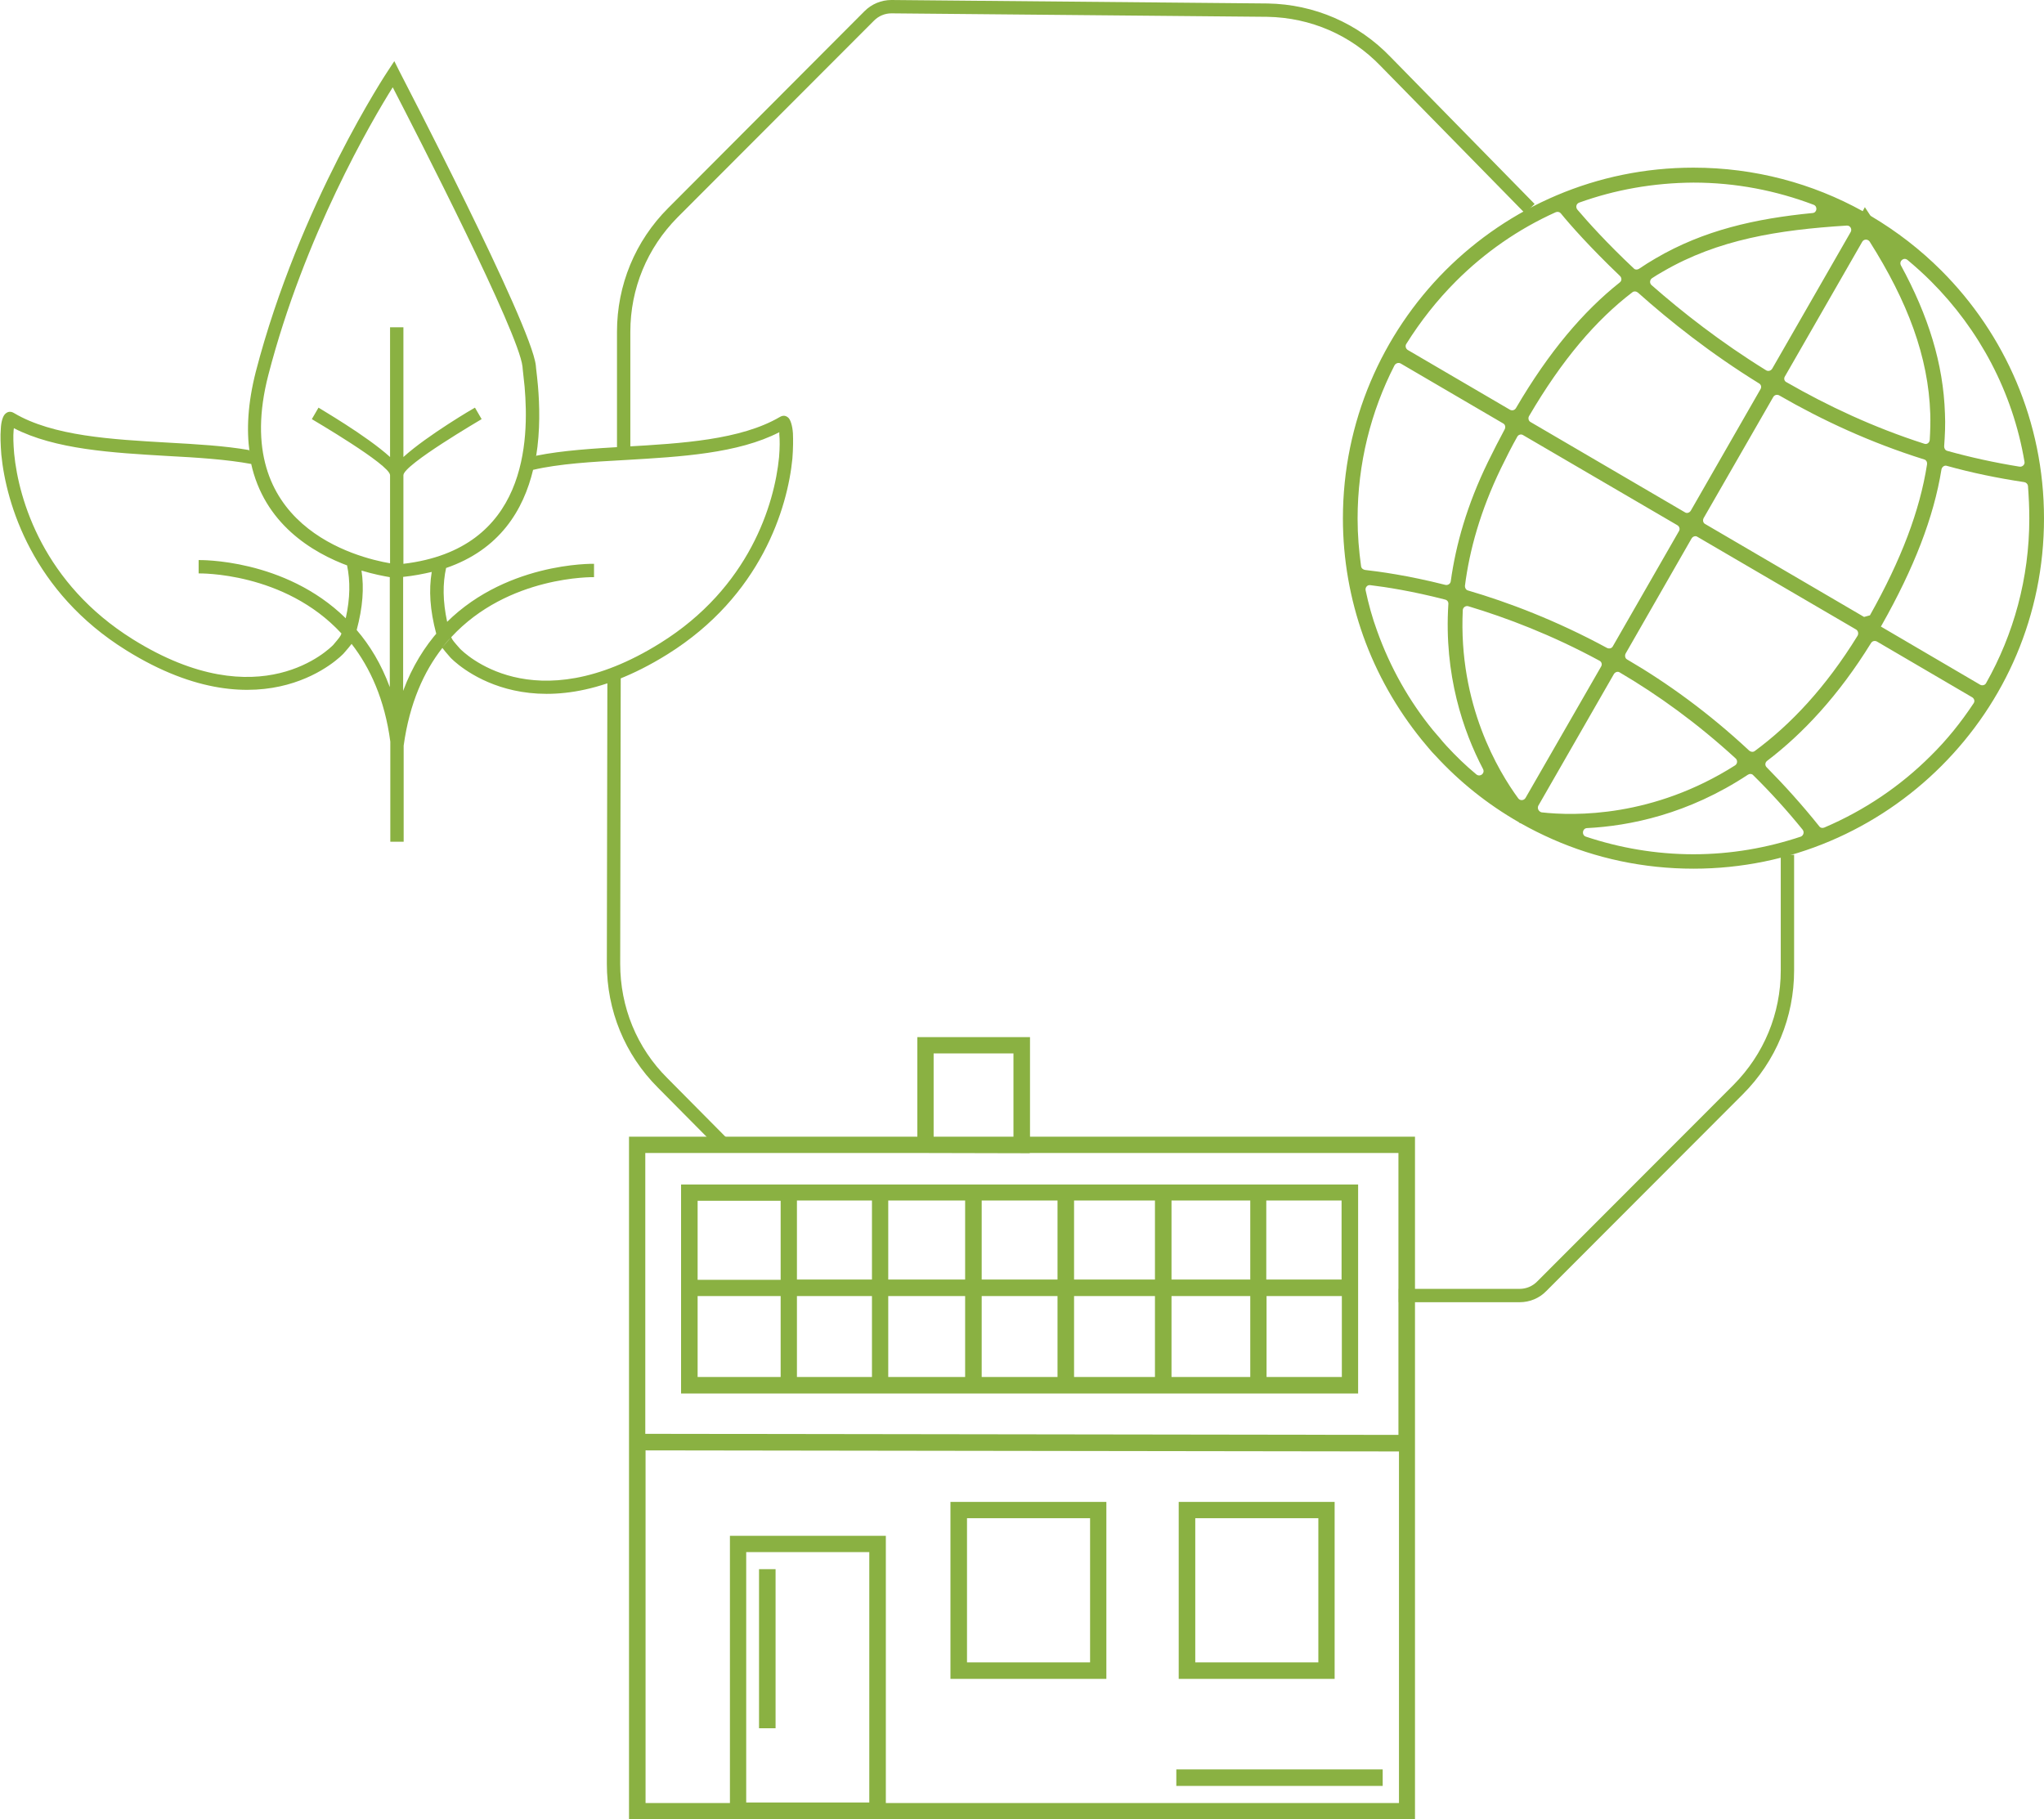
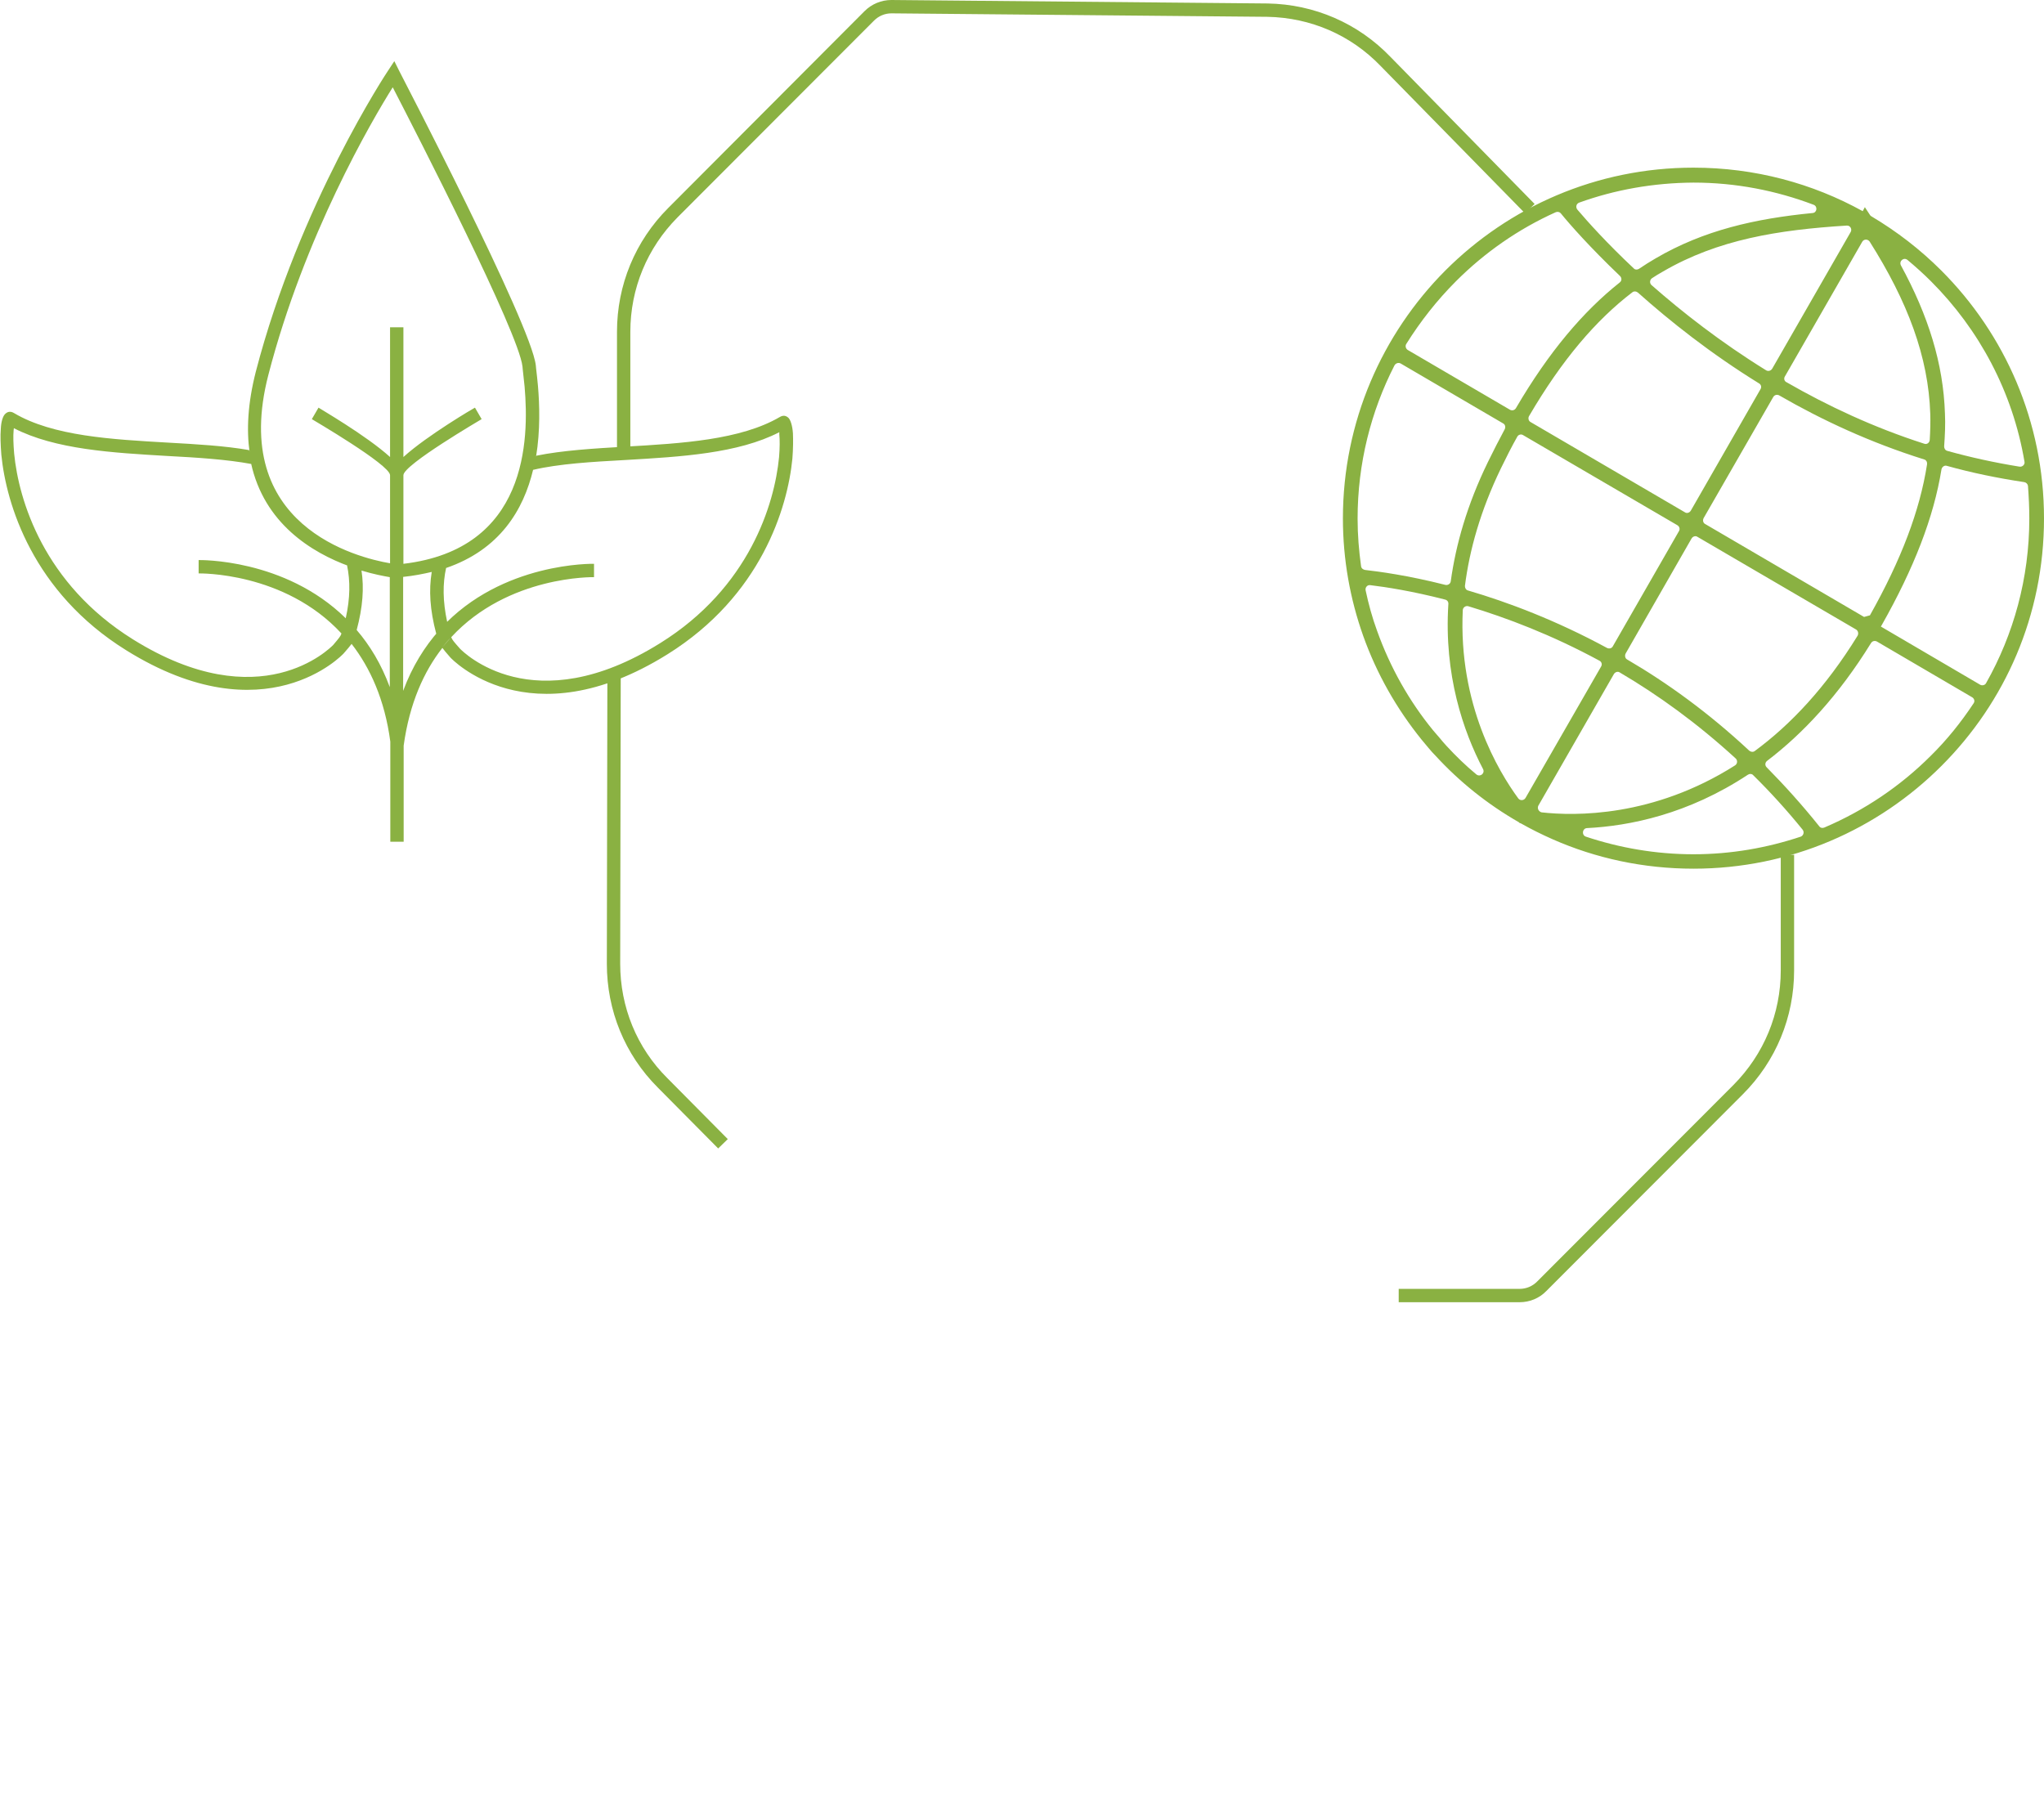
<svg xmlns="http://www.w3.org/2000/svg" version="1.1" id="Layer_1" x="0px" y="0px" viewBox="0 0 765.6 681.5" style="enable-background:new 0 0 765.6 681.5;" xml:space="preserve">
  <style type="text/css">
	.st0{fill:#8AB142;}
</style>
  <g id="a">
</g>
  <g id="b">
    <g id="c">
      <g>
        <path class="st0" d="M765.6,194.2c0-36.3-14.7-69.1-38.5-92.9c-7.8-7.8-16.6-14.6-26.2-20.3c-0.2-0.1-0.4-0.3-0.5-0.5l-1.9-2.9     l-0.8,1.5c-18.8-10.4-40.4-16.3-63.4-16.3l0,0c-36.3,0-69.1,14.7-92.9,38.5C517.7,125.1,503,158,503,194.2     c0,15.4,2.7,30.2,7.6,44c5.1,14.3,12.6,27.4,21.9,38.9c0.8,1,1.7,2,2.5,3c0.9,1.1,1.8,2.1,2.7,3c9,9.8,19.5,18.2,31.2,24.9     l0.3,0.3l0.4,0.1c3.9,2.2,7.9,4.2,12,6c16.1,7.1,34,11,52.7,11l0,0c36.3,0,69.1-14.7,92.9-38.5S765.6,230.5,765.6,194.2     L765.6,194.2L765.6,194.2z M756.4,174.8c-9.3-1.5-18.4-3.5-27-5.9c-0.8-0.2-1.2-0.9-1.2-1.7c0.3-4.1,0.5-8.2,0.3-12.3     c-0.6-18.6-6.2-36.6-16.5-55.5c-0.8-1.6,1.1-3.2,2.5-2c3,2.5,6,5.2,8.8,8c18,18,30.6,41.4,35,67.6     C758.5,174,757.5,175,756.4,174.8L756.4,174.8z M698.2,231.1l-59.5-34.8c-0.8-0.4-1-1.4-0.6-2.2l26.1-45.4c0.5-0.8,1.4-1,2.2-0.6     c16.1,9.3,34.2,17.7,54.3,24c0.8,0.2,1.2,1,1.1,1.8c-2.7,17.4-9.7,35.8-21.4,56.6L698.2,231.1L698.2,231.1z M550,227.1     c14.3,4.3,31.2,10.7,49.1,20.4c0.8,0.4,1.1,1.4,0.6,2.2l-28.3,49.2c-0.6,1-2,1.1-2.7,0.2c-7.4-10.1-22.5-35.1-20.8-70.6     C548,227.5,549,226.8,550,227.1L550,227.1z M659.4,145.8l-26.1,45.5c-0.5,0.8-1.5,1.1-2.2,0.6l-57.8-33.8c-0.8-0.4-1-1.5-0.6-2.2     c12.4-21.2,25.1-36,38.7-46.4c0.6-0.5,1.5-0.4,2.1,0.1c12,10.7,27.2,22.8,45.5,34.1C659.6,144.1,659.9,145,659.4,145.8     L659.4,145.8z M618.6,106.8c-0.8-0.7-0.7-2,0.2-2.6c1.3-0.9,2.7-1.7,4.1-2.5c20.6-12,43.2-15.6,68.8-17.2     c1.3-0.1,2.1,1.3,1.5,2.4l-29.4,51.2c-0.5,0.8-1.5,1.1-2.3,0.6C644.5,128.2,630.1,116.9,618.6,106.8L618.6,106.8z M628.9,198.9     l-24.8,43.2c-0.4,0.8-1.4,1-2.2,0.6c-19-10.3-37-17.1-52-21.5c-0.8-0.2-1.2-0.9-1.2-1.7c1.7-13.4,5.8-28.2,13.5-44.1     c2-4.1,4-8.1,6.1-11.8c0.4-0.8,1.5-1.1,2.2-0.6l57.7,33.7C629.1,197.2,629.3,198.2,628.9,198.9L628.9,198.9z M576.2,301.8     l28.3-49.3c0.5-0.8,1.5-1.1,2.2-0.6c14.3,8.4,29,19,43.4,32.2c0.8,0.7,0.7,2-0.2,2.6c-30.7,19.5-60.1,19-72.5,17.6     C576.3,304,575.7,302.8,576.2,301.8L576.2,301.8z M608.9,244.8l24.7-43.1c0.5-0.8,1.5-1.1,2.2-0.6l59.4,34.7     c0.8,0.5,1,1.5,0.6,2.3c-12,19.5-25.2,33.4-38.5,43.2c-0.6,0.5-1.5,0.4-2.1-0.1c-15.1-14.1-30.7-25.4-45.8-34.2     C608.7,246.6,608.5,245.6,608.9,244.8L608.9,244.8z M668.5,141.1l29-50.5c0.6-1.1,2.1-1.1,2.8-0.1c14.3,22.6,22,43.2,22.7,64.5     c0.1,3.2,0,6.5-0.2,9.8c-0.1,1.1-1.1,1.8-2.1,1.4c-19-6.1-36.2-14.2-51.5-23C668.3,142.8,668.1,141.8,668.5,141.1L668.5,141.1z      M634.3,68.4c15.9,0,31,3,45,8.3c1.6,0.6,1.3,3-0.4,3.1c-21.4,2.1-40.7,6.4-58.8,17c-2.1,1.2-4.1,2.5-6.2,3.9     c-0.6,0.4-1.5,0.4-2-0.2c-10-9.4-17.1-17.3-21.1-22c-0.7-0.9-0.4-2.2,0.7-2.6C604.8,71.1,619.2,68.5,634.3,68.4L634.3,68.4     L634.3,68.4z M545.4,105.3c10.7-10.7,23.3-19.5,37.3-25.8c0.7-0.3,1.5-0.1,1.9,0.4c3.4,4.2,11,12.8,22.2,23.5     c0.7,0.7,0.7,1.8-0.1,2.4c-13.6,10.8-26.5,25.9-38.9,47.1c-0.5,0.8-1.4,1-2.2,0.6l-38.3-22.4c-0.8-0.5-1-1.5-0.6-2.2     C532,120.4,538.3,112.4,545.4,105.3L545.4,105.3z M524.7,136.2l38.3,22.4c0.8,0.4,1,1.4,0.6,2.2c-2.1,3.9-4.2,8-6.3,12.3     c-7.8,16-12,30.9-13.9,44.6c-0.1,1-1.1,1.6-2,1.4c-14.2-3.6-24.9-5-30.1-5.6c-0.7-0.1-1.4-0.6-1.5-1.4     c-0.8-5.8-1.3-11.7-1.3-17.8c0-20.7,5-40.2,13.8-57.4C522.8,136,523.9,135.7,524.7,136.2L524.7,136.2z M541.8,279.4     c-0.9-1-1.8-2-2.5-2.9c-0.8-1-1.7-1.9-2.5-2.9c-9-11-16.1-23.6-21-37.3c-1.8-4.9-3.2-10-4.3-15.2c-0.2-1.1,0.7-2.1,1.8-1.9     c5.8,0.7,15.6,2.2,28,5.4c0.8,0.2,1.3,0.9,1.2,1.7c-1.7,26.5,5.6,47.7,13,61.8c0.8,1.6-1.1,3.1-2.5,2     C549,286.8,545.3,283.2,541.8,279.4L541.8,279.4z M634.3,320c-14.1,0-27.7-2.4-40.3-6.6c-1.7-0.6-1.3-3.1,0.4-3.2     c16-0.8,37.9-5.2,60.3-20c0.6-0.4,1.5-0.4,2,0.2c6.3,6.2,12.5,13,18.5,20.4c0.7,0.9,0.3,2.2-0.7,2.6     C661.9,317.6,648.4,320,634.3,320L634.3,320L634.3,320z M723.2,283.1c-11.4,11.4-24.9,20.5-39.9,26.9c-0.7,0.3-1.5,0.1-1.9-0.5     c-6.4-8-13-15.3-19.7-22.1c-0.7-0.7-0.6-1.8,0.2-2.4c13.4-10.2,26.8-24.5,38.9-44.1c0.5-0.8,1.4-1,2.2-0.6l35.7,20.9     c0.8,0.5,1.1,1.5,0.5,2.3C734.5,270.6,729.2,277.2,723.2,283.1L723.2,283.1z M760.1,194.2L760.1,194.2c0,22.4-5.9,43.5-16.2,61.7     c-0.4,0.8-1.5,1-2.2,0.6l-37.2-21.8c0.1-0.2,0.2-0.3,0.3-0.5c12.1-21.4,19.5-40.4,22.4-58.4c0.2-0.9,1.1-1.6,2-1.3     c9.3,2.6,19,4.6,29,6.1c0.7,0.1,1.3,0.7,1.4,1.4C759.9,186.1,760.1,190.2,760.1,194.2L760.1,194.2L760.1,194.2z" />
        <path class="st0" d="M297,162.3c-0.2-2.9-0.9-4.9-1.6-5.7c-1-1-2.1-1.1-3.3-0.4c-14.7,8.6-36.8,9.9-57.7,11.1     c-12,0.7-23.6,1.4-33.5,3.4c0,0.1,0,0.2-0.1,0.3c1.6-9.8,1.3-19.4,0.7-26.4c-0.2-2.5-0.5-4.8-0.7-6.6l-0.1-1.1     c-1.7-15.4-51-109.9-51.1-110.2l-1.9-3.8l-2.3,3.5c-0.1,0.1-33.3,50.1-49.6,112.9c-3,11.8-3.5,21.7-2.3,30.2     c0-0.3-0.1-0.6-0.2-0.9c-9.1-1.6-19.6-2.2-30.4-2.8c-20.9-1.2-43.1-2.4-57.7-11.1l0,0c-1.2-0.7-2.3-0.6-3.3,0.4     c-0.8,0.8-1.5,2.8-1.6,5.7c-0.2,2.4-0.1,5.6,0.2,9.5c1.8,18.4,11.7,51.5,46.8,73.3c52.2,32.5,81.2,1.4,81.3,1.3l0.1-0.1     c1.5-1.7,2.4-2.8,3-3.6c6.9,8.9,12.4,20.8,14.5,36.6v37.5h5v-36c2.2-15.9,7.6-27.8,14.5-36.6c0.6,0.8,1.5,1.9,3,3.6l0.1,0.1     c0.1,0.1,29.1,31.2,81.2-1.3c35.1-21.9,45-54.9,46.8-73.3C297.1,168,297.1,164.7,297,162.3L297,162.3z M100.5,140.5     c13.5-52.2,38.8-95.4,46.6-107.8c9.2,17.8,47.2,91.9,48.6,104.6l0.1,1.1c0.2,1.7,0.4,3.9,0.7,6.5c1.7,19.9,1.1,60.8-45.4,66.3     v-33.2c0-3.9,29.2-20.9,29.3-21l-2.5-4.3c-0.1,0-17.9,10.4-26.8,18.5v-48.6h-5v48.6c-8.9-8.1-26.8-18.4-26.8-18.5l-2.5,4.3     c0.1,0.1,29.3,17.1,29.3,21V211C133.8,208.9,85.9,197,100.5,140.5L100.5,140.5z M124.8,241.6c-1.1,1.1-27.2,27.7-75-2.1     C16.4,218.7,7,187.4,5.3,169.9c-0.3-3.6-0.4-6.5-0.2-8.7l0.1-0.8c15.5,8,37,9.2,57.4,10.4c11.4,0.6,22.3,1.3,31.5,3     c0-0.1-0.1-0.3-0.1-0.4c4.9,22.7,22.8,33.6,36.8,38.7c-0.2-0.1-0.5-0.2-0.8-0.3c1.2,5.8,1.2,12.1-0.5,19.8     c-22.9-22.5-54.9-21.8-55.1-21.8l0,5c0.1,0,32.1-0.7,53.5,22.5C127.6,238.3,127,239,124.8,241.6L124.8,241.6z M133.6,236     c2.3-8.6,2.8-15.8,1.8-22.3c0,0-0.1,0-0.1,0c4.6,1.4,8.4,2.1,10.7,2.5v41.2C142.8,248.7,138.5,241.7,133.6,236L133.6,236z      M132.7,212.7c0.2,0.1,0.5,0.2,0.7,0.2C133.2,212.9,132.9,212.8,132.7,212.7z M151,216.1c3.9-0.4,7.5-1.1,10.9-1.9     c-0.1,0-0.1,0-0.2,0.1c-1.1,6.7-0.7,14.1,1.7,23.1c0.3-0.4,0.7-0.8,1-1.2c-5.3,6-10,13.4-13.4,22.6V216.1z M165.6,242.6     c1.1-1.4,2.1-2.6,3.3-3.8C167.8,240,166.7,241.3,165.6,242.6z M291.8,171.3c-1.7,17.5-11.1,48.8-44.5,69.6     c-47.7,29.8-73.9,3.2-75,2.1c-2.3-2.6-2.9-3.3-3.3-4.3c21.4-23.2,53.4-22.5,53.5-22.5l0-5c-0.1,0-34.5-0.8-57.4,24.2     c0.8-0.8,1.6-1.7,2.4-2.4c-1.7-7.9-1.7-14.4-0.4-20.3c-0.1,0-0.1,0-0.1,0.1c20.2-6.9,29.1-21.8,32.7-36.9c0,0,0,0,0,0.1     c9.8-2.3,22.1-3,34.8-3.7c20.4-1.2,41.9-2.4,57.4-10.4l0,0.8C292.1,164.8,292.1,167.7,291.8,171.3L291.8,171.3z" />
-         <path class="st0" d="M527,425.8H385.8v-37.3h-42.2v37.3H235.6v255.8H530V425.8L527,425.8L527,425.8z M349.7,394.6h29.9v31.2     h-29.9V394.6z M343.5,431.9L343.5,431.9l42.2,0.1v-0.1h138.1v105.6l-282.1-0.4V431.9L343.5,431.9L343.5,431.9z M279.5,675.2     v-93.8h46.1v93.8H279.5L279.5,675.2z M331.8,675.4V575.3h-58.4v100.1h-31.6V543.3l282.2,0.4v131.7H331.8z M505.6,522h3.1v-78.3     H255.1V522H505.6L505.6,522z M261.3,485.5h31.1v30.3h-31.1V485.5L261.3,485.5z M367.7,485.5h28.4v30.3h-28.4V485.5L367.7,485.5z      M361.5,515.8h-28.8v-30.3h28.8V515.8z M402.3,485.5h30.3v30.3h-30.3V485.5z M438.8,485.5h29.5v30.3h-29.5V485.5z M438.8,479.3     v-29.6h29.5v29.6H438.8z M432.6,479.3h-30.3v-29.6h30.3V479.3z M396.1,479.3h-28.4v-29.6h28.4V479.3z M361.5,479.3h-28.8v-29.6     h28.8V479.3z M326.6,479.3h-28.1v-29.6h28.1V479.3z M326.6,485.5v30.3h-28.1v-30.3H326.6z M474.4,515.8v-30.3h28.2v30.3H474.4z      M502.5,479.3h-28.2v-29.6h28.2V479.3z M292.4,449.8v29.6h-31.1v-29.6H292.4z M359.1,562.6H356v66.3h58.4v-66.3H359.1     L359.1,562.6z M408.3,622.7h-46.1v-54h46.1V622.7z M496.8,628.9h3.1v-66.3h-58.4v66.3H496.8L496.8,628.9z M447.7,568.7h46.1v54     h-46.1V568.7z M284.3,587.8h6.2v59.6h-6.2V587.8z M440.6,662.8h77.3v6.2h-77.3L440.6,662.8L440.6,662.8z" />
        <path class="st0" d="M236.1,167.6h-5v-43.3c0-17.5,6.8-34,19.2-46.4l73.5-73.7c2.7-2.7,6.3-4.2,10.1-4.2l140.9,1.3     c17.5,0.3,33.9,7.4,46,20l54,55.1l-3.6,3.5l-54-55.1C506,13.1,490.9,6.6,474.7,6.3L333.9,5c-2.5,0-4.8,1-6.5,2.7l-73.6,73.7     c-11.4,11.5-17.7,26.7-17.7,42.9L236.1,167.6L236.1,167.6z" />
        <path class="st0" d="M569.2,487.8h-45.3v-5h45.3c2.5,0,4.8-1,6.5-2.7l73.6-73.7c11.4-11.5,17.7-26.7,17.7-42.9v-43.3h5v43.3     c0,17.5-6.8,34-19.2,46.4l-73.6,73.7C576.6,486.3,573,487.8,569.2,487.8L569.2,487.8z" />
        <path class="st0" d="M269,430.2l-22.6-22.8C234,395,227.3,378.5,227.3,361l0.2-107.3h5L232.3,361c0,16.2,6.2,31.5,17.7,42.9     l22.6,22.8L269,430.2L269,430.2z" />
      </g>
    </g>
  </g>
</svg>